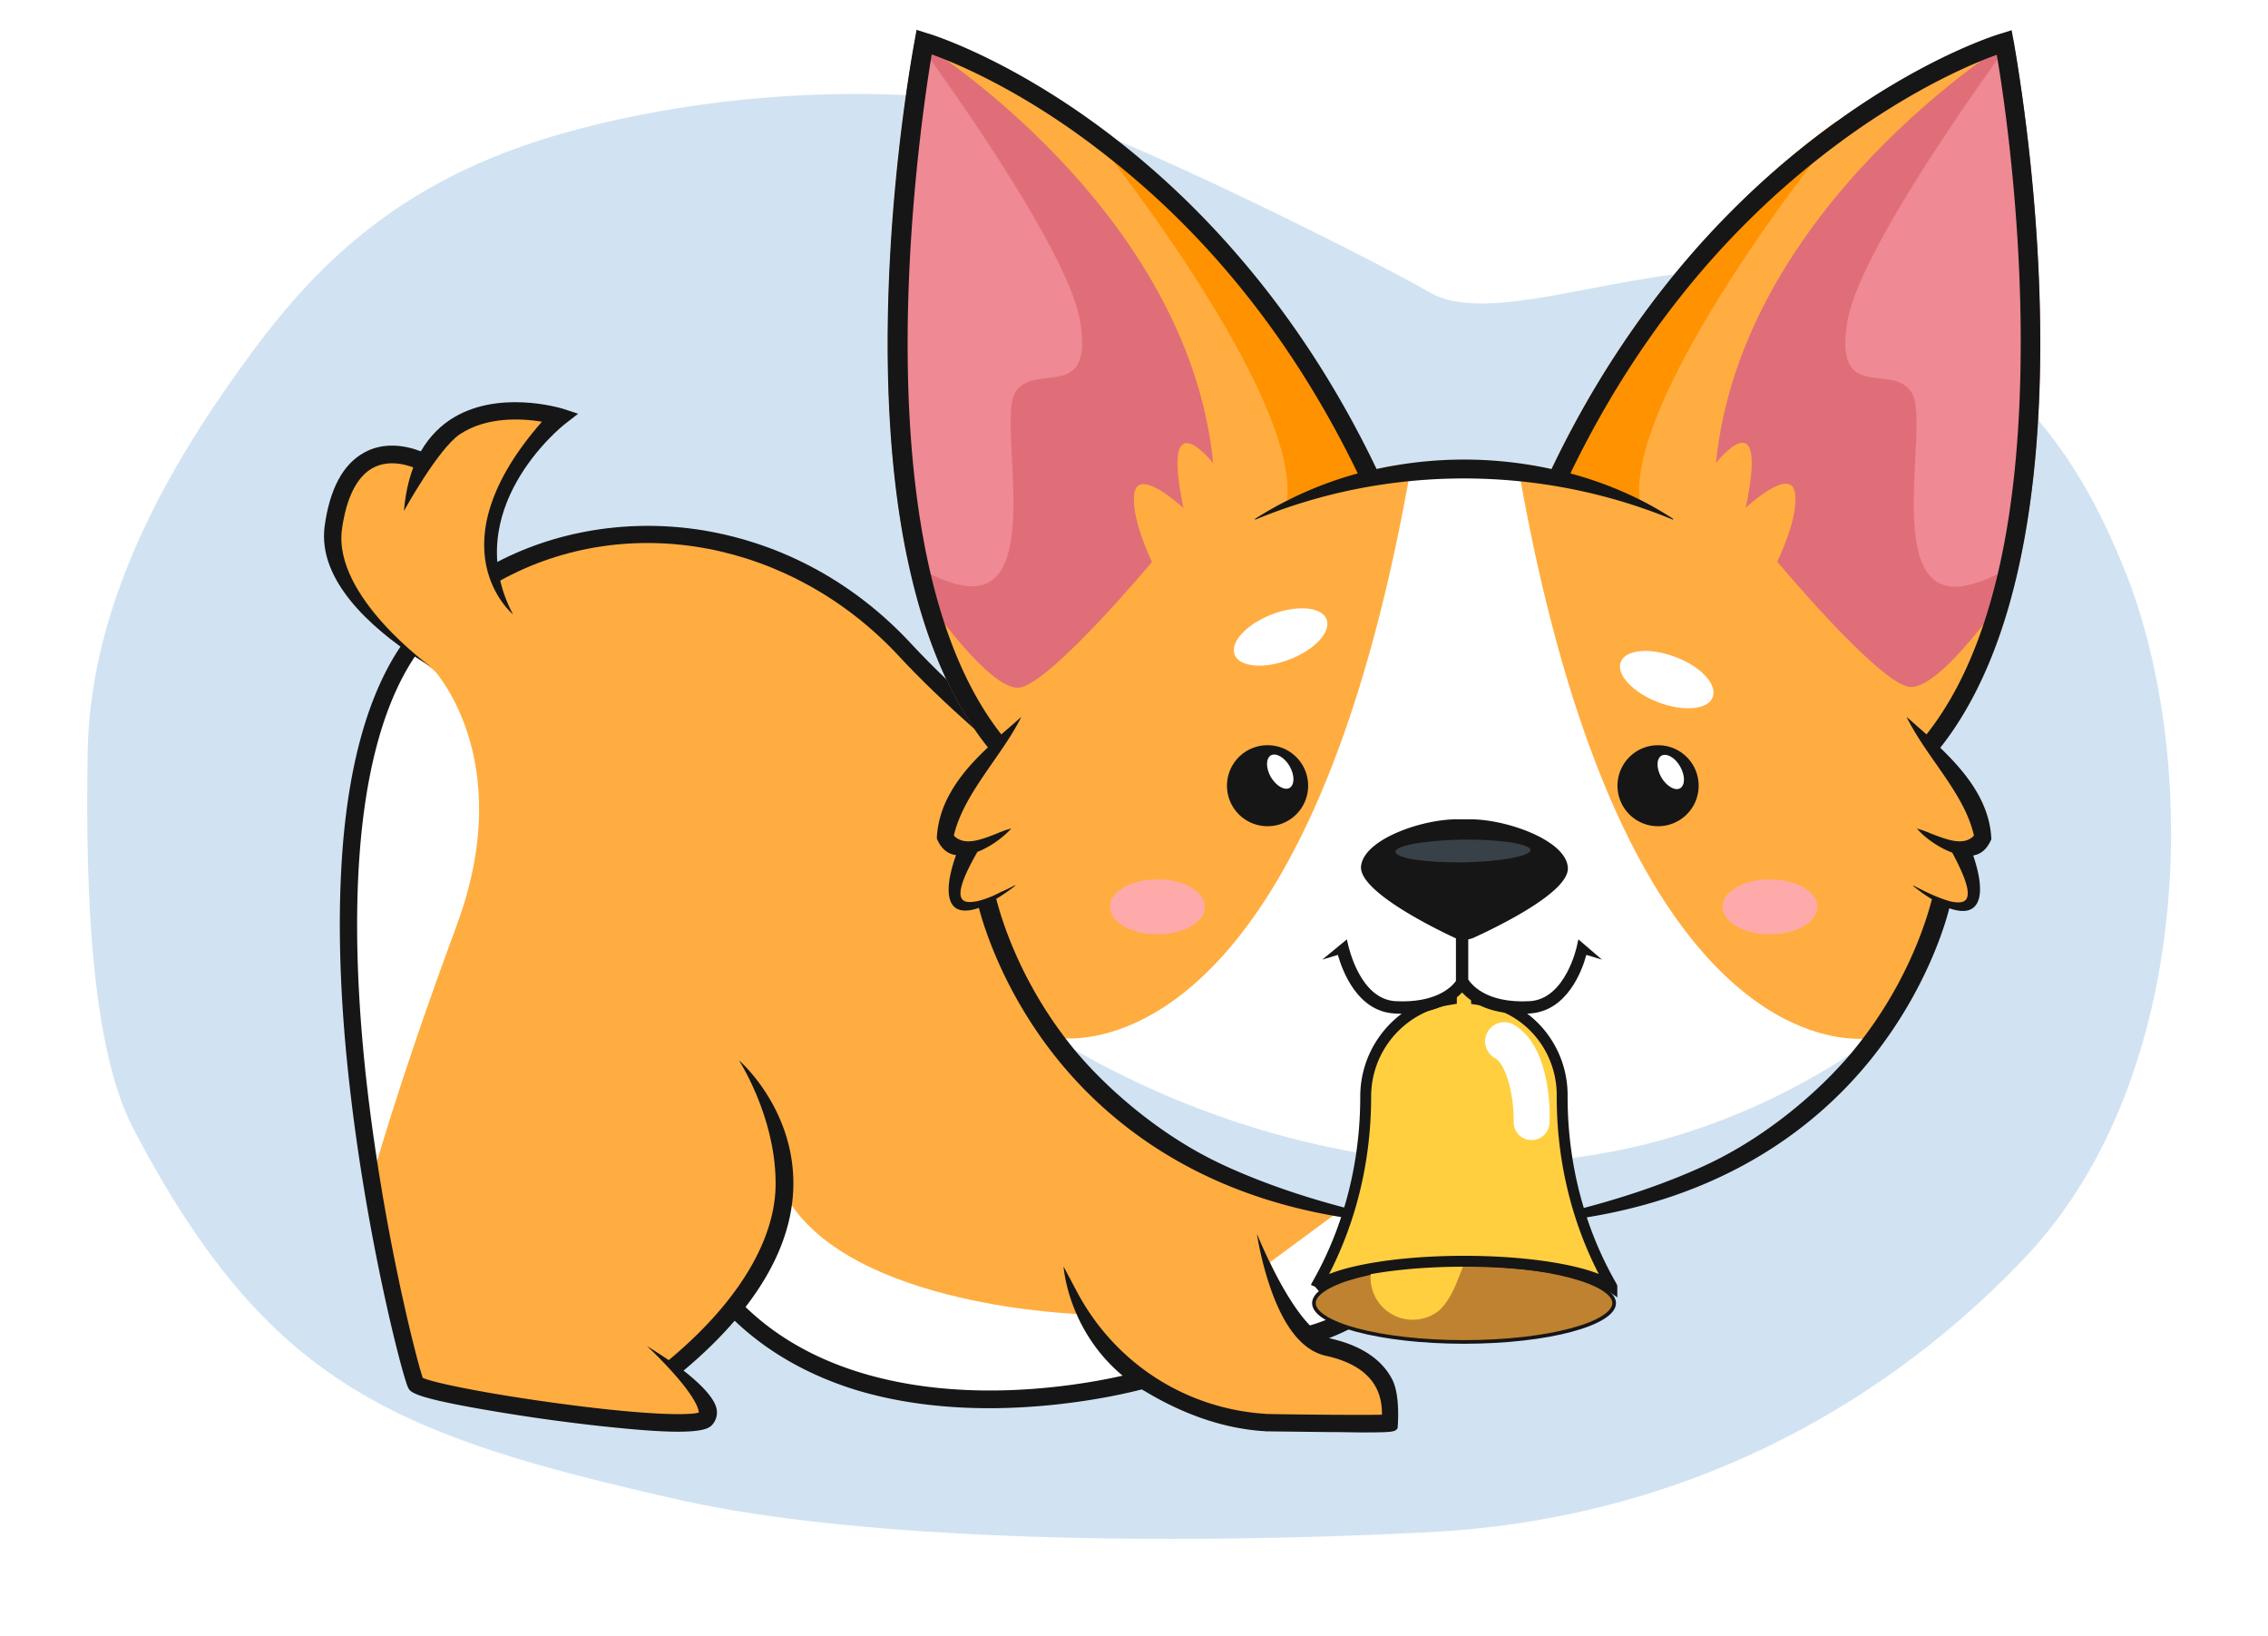
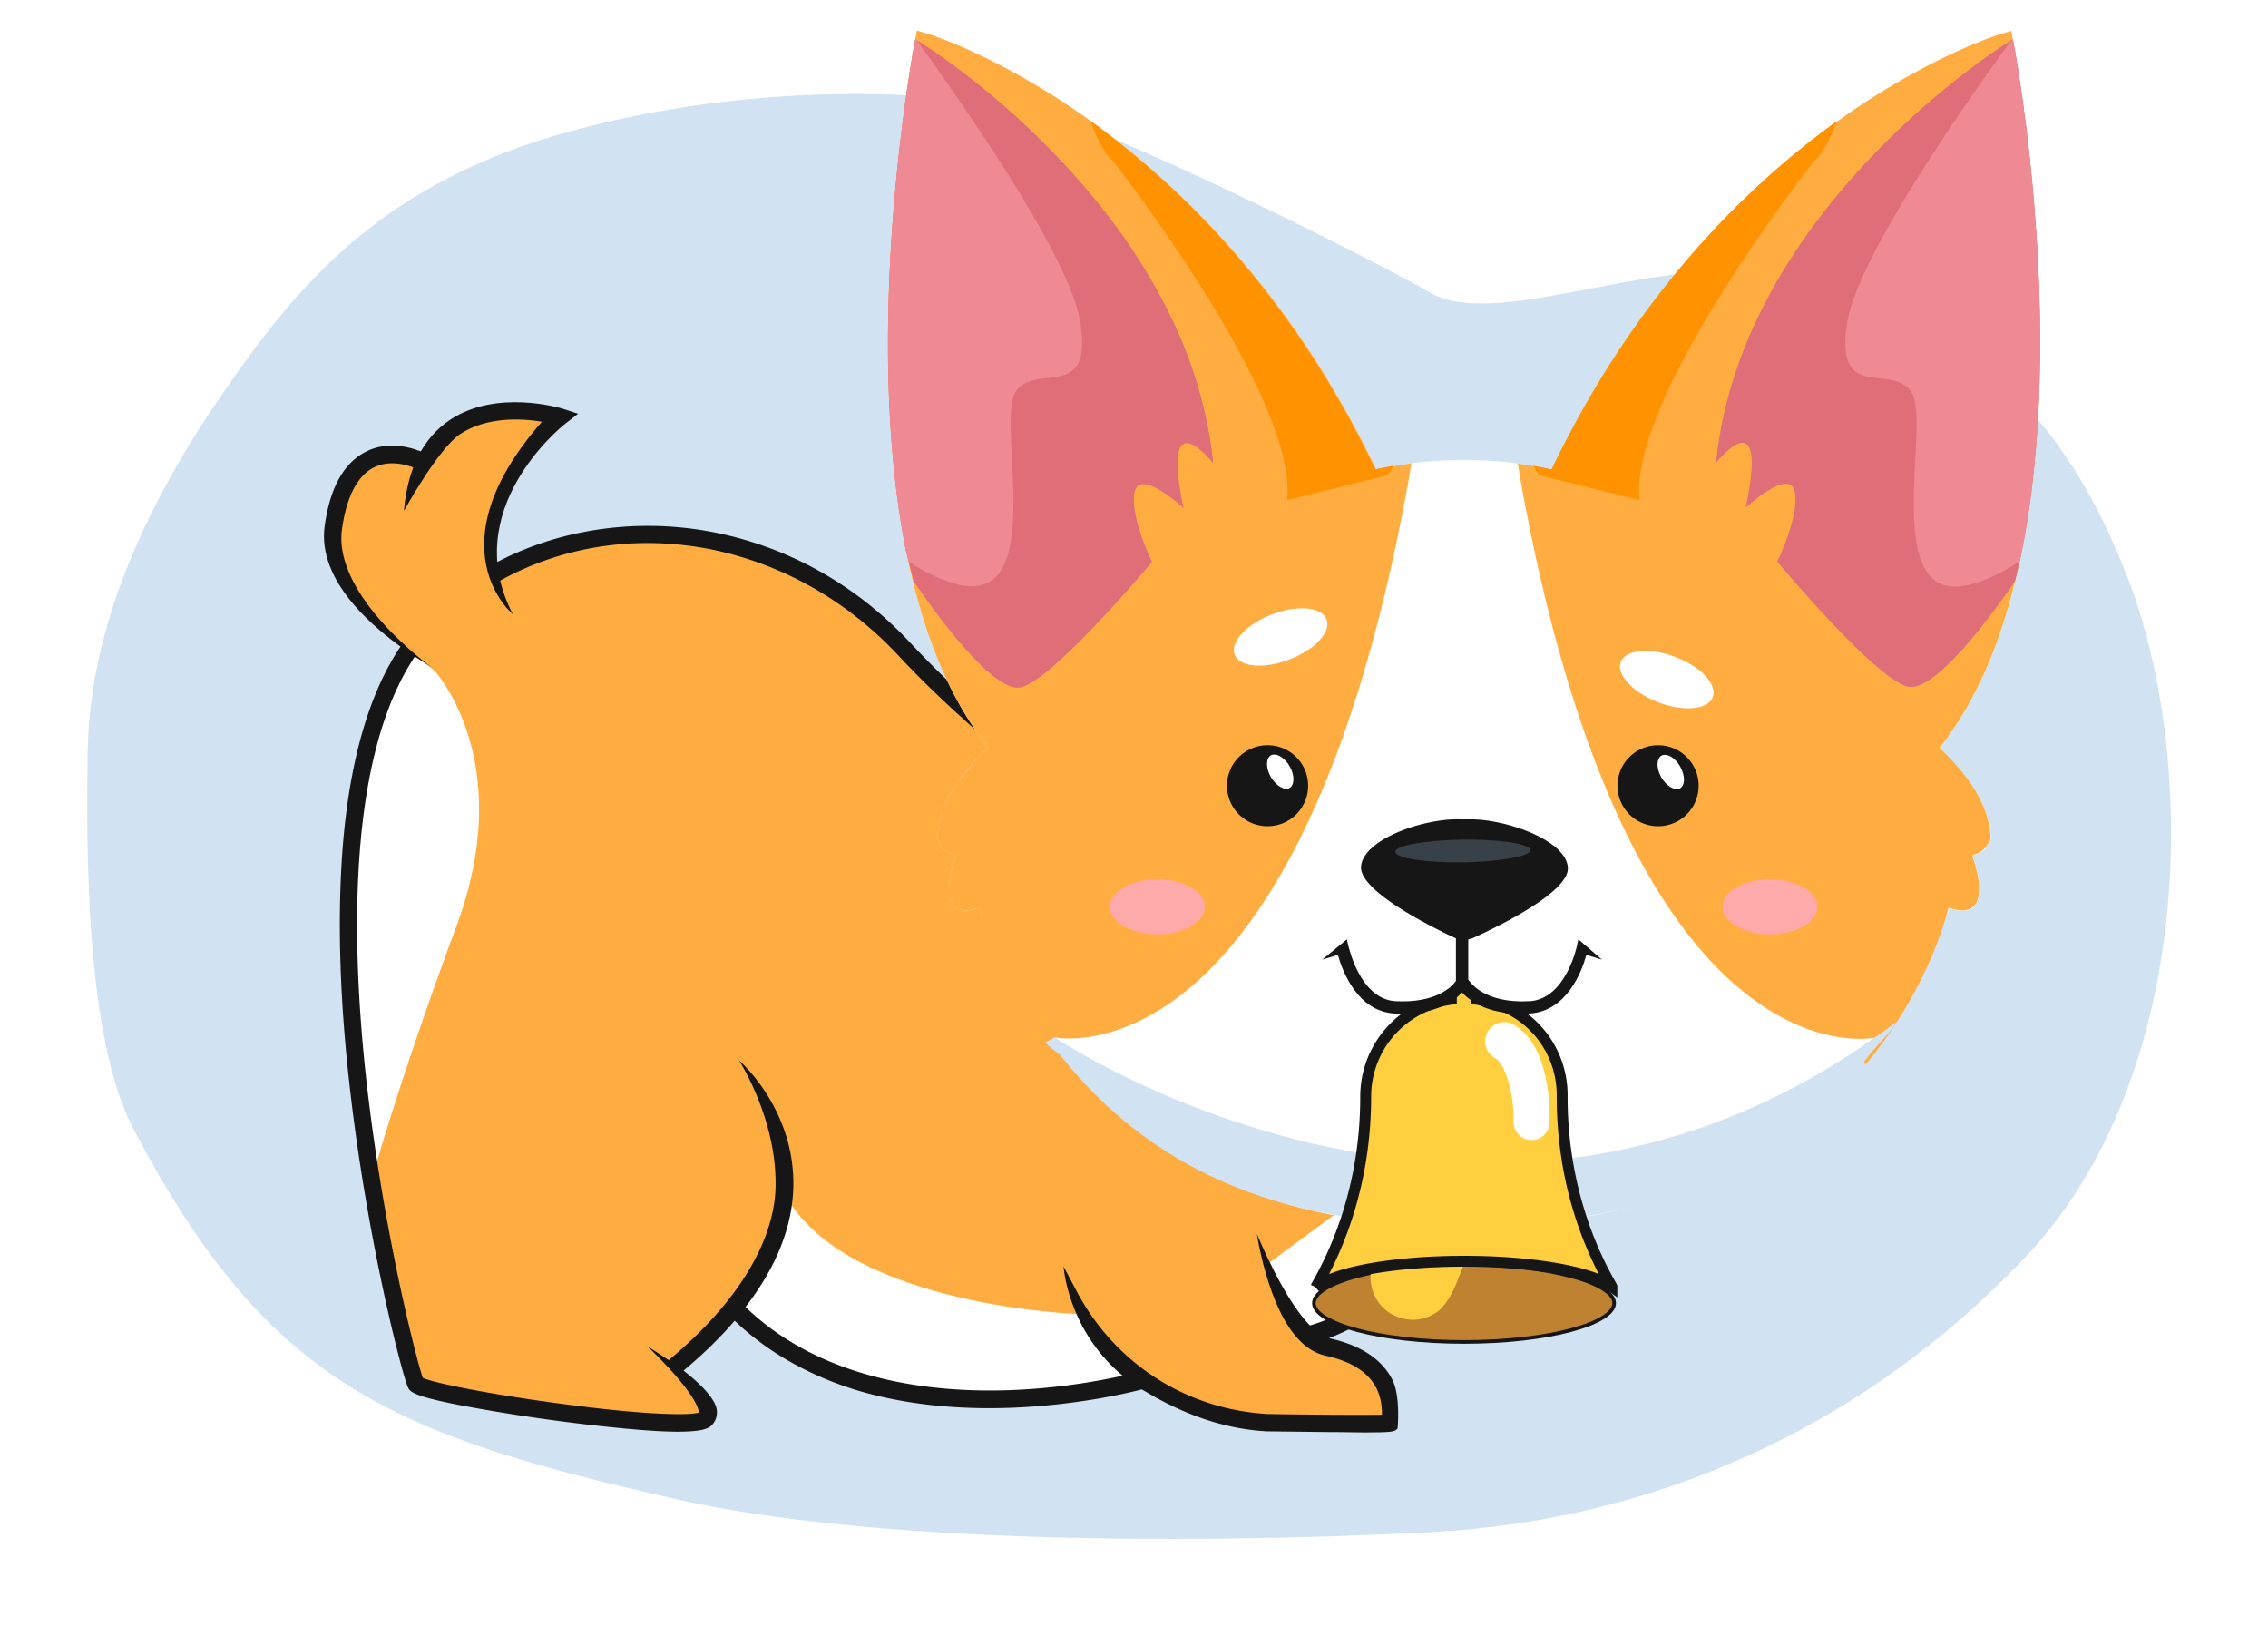
<svg xmlns="http://www.w3.org/2000/svg" width="208" height="150" fill="none">
  <g filter="url(#a)">
    <path fill="#D1E3F2" d="M130.972 26.737c7.242 4.373 25.348-6.239 39.322 0 12.83 5.729 19.577 12.942 24.675 25.82C201.731 69.637 201.181 98.67 186 115c-9.888 10.59-27.931 24.121-55.028 25.5-24.134 1.228-51.933.755-68.506-2.935-26.323-5.944-37.812-10.441-50.207-34.013-4.387-8.268-4.358-25.4-4.219-34.625.21-12.094 5.85-23.504 12.814-33.48 6.08-8.71 13.565-18.151 29.987-22.994 14.47-4.267 31.966-4.944 44.304-2.197 7.032 1.566 32.206 14.294 35.827 16.48Z" />
  </g>
  <path fill="#FFAD40" d="M104.75 127.102c3.755 2.353 7.608 3.679 11.429 3.878 1.295.033 6.91.099 8.837.099 2.957-.033 2.624.033 3.089-.464l-.033-.265c.366-3.679-1.794-6.497-6.179-7.392-.1-.033-.731-.199-.831-.232 6.811-2.187 14.518-10.375 15.648-11.734l-.864-.729c-.166.199-.764.829-1.196 1.26-.133-.133-30.232-33.346-30.365-33.511l.432-.63c-1.694-1.227-13.82-10.11-21.295-18.165-9.435-10.54-25.714-14.054-38.006-7.292l.466.829c-1.728 1.624-5.648 5.27-7.974 7.425l-1.063-.697c-10.531 14.486-2.957 56.482.797 67.586.167.299.432.73 6.08 1.757 3.455.597 19.6 3.282 21.395 1.591 1.196-1.458-.698-3.082-2.824-4.806a42.347 42.347 0 0 0 5.083-4.939c9.368 9.679 27.275 9.182 37.374 6.431Z" />
  <path fill="#fff" d="m133.821 102.937-17.342 12.795 2.226 5.403s1.429 1.491 1.595 1.491c.133 0 7.242-3.547 7.242-3.547l8.339-7.888-2.06-8.254ZM99.238 120.505s-21.096-.596-27.043-10.64l-4.883 9.977s9.07 12.43 36.61 6.994l-4.684-6.331ZM37.28 59.482l2.325 1.724s8.006 8.22 2.259 23.7c-5.747 15.512-7.774 23.434-7.774 23.169 0-.298-6.777-28.771 3.19-48.593Z" />
  <path fill="#FFAD40" d="m50.533 38.003-7.84.431-3.688 3.746-2.956-.796-3.987 2.022-1.827 5.105 1.428 4.906 3.82 4.64 8.04 6.331 1.994-8.552s-.498-4.375-.498-4.806c0-.43.897-6.464.897-6.464l5.05-6.563h-.433Z" />
  <path fill="#161616" d="M47.044 56.333c-5.016-9.547 4.386-17.17 4.784-17.468l1.196-.929-1.428-.464c-.233-.066-6.047-1.823-10.332 1.028-2.459 1.657-3.887 4.441-4.22 8.353 0 0 3.09-5.635 5.117-7.027 2.491-1.658 5.714-1.459 7.54-1.16-10.099 11.535-2.657 17.667-2.657 17.667Z" />
  <path fill="#161616" d="M38.208 60.31c.465.288.93.586 1.395.896 0 0-9.103-6.497-8.239-12.696.399-2.85 1.362-4.806 2.824-5.601 1.595-.862 3.422-.232 4.385.232l.698-1.459c-2.126-1.027-4.22-1.094-5.847-.199-1.96 1.061-3.19 3.348-3.654 6.795-.632 4.906 4.185 9.248 8.438 12.033ZM82.425 60.145c8.14 8.783 21.561 18.396 21.694 18.495l.93-1.326c-.133-.099-13.421-9.612-21.461-18.263-5.183-5.602-11.76-9.182-19.003-10.408-6.81-1.127-13.754 0-19.534 3.182l.797 1.425c11.76-6.497 26.777-3.646 36.577 6.895Z" />
  <path fill="#161616" d="m137.042 110.958-1.229-1.06c-.1.099-8.405 9.579-15.681 11.634-2.525-2.585-4.85-8.386-4.85-8.386 0 .099.365 2.486 1.262 5.038 1.263 3.613 2.957 5.668 5.05 6.132 4.85 1.061 5.149 3.945 5.149 5.403-1.827.033-7.109 0-10.498-.066-.166 0-.299-.033-.465-.033-7.242-.564-13.621-4.74-17.043-11.237l-1.196-2.254s.366 5.801 5.416 10.01c-2.193.498-6.81 1.359-12.16 1.359h-.066c-6.644 0-15.847-1.359-22.358-7.657 2.823-3.646 4.319-7.391 4.385-11.07.133-6.961-4.75-11.37-4.983-11.535 0 0 3.455 5.303 3.355 11.535-.1 5.17-3.654 10.838-9.8 15.943-1.13-.762-1.994-1.293-1.994-1.293s1.396 1.293 2.658 2.752c1.96 2.253 2.093 3.148 2.093 3.347-.797.265-4.718.265-12.79-.828-6.445-.862-11.528-1.89-12.525-2.354-.565-1.624-3.588-13.292-5.15-27.08-1.428-12.729-1.793-29.866 4.486-39.147l-1.33-.895c-2.923 4.31-4.717 10.54-5.348 18.463-.498 6.331-.299 13.789.664 22.142 1.628 14.253 4.917 26.716 5.35 27.445.198.365.464.829 6.245 1.857a171.22 171.22 0 0 0 10.963 1.591c3.588.397 5.947.563 7.508.563 2.558 0 2.924-.398 3.156-.63.2-.232.465-.629.432-1.226-.033-1.094-1.528-2.552-3.056-3.746 1.794-1.502 3.355-3.027 4.684-4.574 2.99 2.851 6.71 4.972 11.063 6.331 3.688 1.127 7.84 1.691 12.325 1.691h.133c7.21-.034 12.923-1.492 13.82-1.724.067.033.133.099.233.133 3.289 1.988 6.91 3.38 10.73 3.679.167 0 .333.033.499.033h.033l5.614.066c1.363 0 2.392.033 3.223.033 2.791 0 2.857-.066 3.123-.364 0 0 .299-2.983-.498-4.508-.964-1.856-2.891-3.116-5.681-3.746-.034 0-.067-.033-.1-.033 7.309-2.784 14.817-11.336 15.149-11.734Z" />
  <path fill="#fff" d="M177.875 68.566c15.182-18.96 7.076-62.946 6.744-64.835l-.166-.895-.897.265c-.266.066-25.847 7.823-41.262 39.942a37.577 37.577 0 0 0-16.079 0C110.833 10.89 85.252 3.134 84.987 3.068l-.897-.265-.167.895c-.365 1.856-8.471 45.841 6.711 64.835-2.425 2.32-4.551 5.038-4.684 8.352.399.962 1.03 1.426 1.76 1.525-1.428 3.945-.597 5.8 2.094 4.806.531 2.089 2.923 7.193 7.574 13.06 5.283 6.663 14.784 15.347 32.79 16.01h8.173c18.006-.663 26.876-9.082 32.325-15.413 4.883-5.668 7.508-11.535 8.072-13.623 2.625.994 3.555-.796 2.16-4.807.697-.132 1.295-.563 1.694-1.491-.133-3.348-2.292-6.066-4.717-8.386Z" />
  <path fill="#FFAD40" d="m184.62 3.73-.166-.895-.897.266c-.266.066-25.847 7.822-41.262 39.941a33.499 33.499 0 0 0-3.089-.53c.066.43.132.829.199 1.26 10.033 56.216 32.491 51.377 32.491 51.377s-1.861 1.359-.764 2.42c.199-.233.365-.465.564-.697 4.652-5.867 6.479-11.568 7.01-13.656 2.625.994 3.555-.795 2.16-4.806.697-.133 1.295-.564 1.694-1.492-.1-3.315-2.259-6.033-4.684-8.353 15.182-18.993 7.109-62.978 6.744-64.835ZM126.215 43.043C110.833 10.89 85.252 3.134 84.987 3.068l-.897-.265-.167.895c-.365 1.856-8.471 45.841 6.711 64.835-2.425 2.32-4.551 5.038-4.684 8.352.399.962 1.03 1.426 1.76 1.525-1.428 3.945-.597 5.8 2.094 4.806.531 2.089 2.358 7.79 7.01 13.657.199.232.398.497.598.73 1.229-1.062-.698-2.487-.698-2.487s22.458 4.84 32.524-51.377c.066-.431.133-.829.199-1.26-1.096.166-2.159.332-3.222.564Z" />
  <path fill="#E06E78" d="M157.376 42.446s4.884-6.199 2.725 4.11c0 0 3.986-3.713 4.485-1.492.498 2.22-1.595 6.43-1.595 6.43s9.003 10.806 11.993 11.47c2.89.63 9.402-9.083 9.834-9.713 5.083-20.882.099-48.095-.2-49.587v-.066c-.465.199-24.916 15.413-27.242 38.848ZM105.652 51.528s-2.06-4.21-1.595-6.43c.498-2.221 4.485 1.491 4.485 1.491-2.16-10.308 2.724-4.11 2.724-4.11-2.326-23.434-26.81-38.682-27.308-38.848l-.034.1c-.265 1.392-4.85 26.252-.863 46.67.432 1.69.73 2.884.73 2.884s6.877 10.408 9.834 9.745c2.99-.696 12.027-11.502 12.027-11.502Z" />
  <path fill="#EF8994" d="M184.618 3.664c-.033 0-.099.066-.232.133-4.452 6.099-13.92 19.722-14.95 25.622-1.329 7.756 4.286 3.646 5.947 6.696 1.661 3.05-3.156 20.053 5.614 17.402 1.595-.465 2.99-1.227 4.253-2.089 4.385-20.584-.366-46.272-.632-47.698v-.066ZM99.04 29.386C98.01 23.419 88.41 9.663 84.024 3.63c-.033-.033-.066-.033-.066-.033l-.034.1c-.265 1.391-4.85 26.251-.863 46.67.1.397.2.795.299 1.127a14.627 14.627 0 0 0 4.086 1.988c8.77 2.652 3.987-14.352 5.615-17.402 1.694-3.05 7.308 1.061 5.98-6.695Z" />
  <path fill="#D1E3F2" d="M171.928 95.149c-36.743 26.02-75.214-.033-75.214-.033s-.3.165-.83.464c.298.43 1.129.895 1.461 1.293 5.282 6.662 14.85 14.683 32.856 15.346h8.173c18.006-.663 27.674-8.684 32.956-15.346.831-1.061 1.993-2.155 2.658-3.216-.698.53-1.362.995-2.06 1.492Z" />
  <path fill="#FF9200" d="M142.295 43.042a29.29 29.29 0 0 0-1.661-.332c.299.53.532.862.532.862l9.202 2.287c-1.03-9.447 15.98-31.058 15.98-31.058s1.129-.895 2.093-3.68c-8.339 6.033-18.505 15.977-26.146 31.92ZM126.115 43.042a29.645 29.645 0 0 1 1.661-.332c-.299.53-.531.862-.531.862l-9.203 2.287c1.03-9.447-15.946-31.058-15.946-31.058s-1.13-.895-2.06-3.68c8.306 6.033 18.438 15.977 26.079 31.92Z" />
-   <path fill="#161616" d="M187.112 30.347c-.1-12.496-1.894-23.468-2.426-26.517l-.199-1.061-.93.298c-.067 0-6.545 1.923-14.95 7.956-4.85 3.447-9.368 7.557-13.421 12.198-5.05 5.8-9.402 12.463-12.891 19.788a37.425 37.425 0 0 0-16.046 0c-3.521-7.359-7.84-13.988-12.89-19.788-4.053-4.674-8.571-8.784-13.388-12.232-8.438-6.032-14.917-7.955-14.983-7.955l-.93-.298-.166.928c-.067.464-8.738 45.51 6.71 64.868-2.126 1.989-4.551 4.773-4.684 8.353.365.895.963 1.425 1.76 1.525-.83 2.32-.896 4.01-.198 4.706.465.465 1.262.498 2.292.133.465 1.724 2.226 7.59 7.01 13.623 5.315 6.696 15.381 14.784 33.388 15.413v-.066c-.1-.033-9.635-1.458-18.272-5.535-6.014-2.851-10.997-7.458-13.688-10.84-4.518-5.667-6.279-11.236-6.843-13.424.664-.397 1.229-.795 1.76-1.226l-.033-.033c-.432.232-.83.43-1.23.596l-.597.299c-.665.298-1.163.464-1.595.563-.764.166-1.229.1-1.428-.165-.432-.564.033-1.956 1.395-4.343 1.23-.464 2.425-1.392 3.056-2.088l.067-.066-.1.033c-.399.1-.83.265-1.296.464-1.362.53-2.923 1.16-3.886.166.564-2.42 2.093-4.575 3.554-6.696.897-1.293 1.86-2.652 2.558-4.044l.067-.132-.166.132c-.532.497-1.097.961-1.661 1.459-13.123-16.74-7.641-54.759-6.379-62.35 2.392.863 8.737 3.514 16.179 9.415 9.501 7.457 17.176 17.203 22.89 29.003a34.523 34.523 0 0 0-9.435 4.176l.033.067c12.159-5.039 26.112-5.039 38.305 0l.033-.067c-2.824-1.856-6.013-3.248-9.435-4.176 5.681-11.767 13.388-21.512 22.89-28.97 7.508-5.9 13.82-8.552 16.212-9.414.565 3.248 2.292 14.65 2.193 27.28-.1 16.109-2.99 27.91-8.638 35.036-.598-.53-1.13-.995-1.694-1.492l-.133-.1.066.133c.731 1.425 1.695 2.818 2.625 4.144 1.428 2.055 2.957 4.21 3.488 6.596-.93.994-2.492.364-3.887-.166-.465-.199-.897-.365-1.296-.464l-.099-.033.099.066c.598.696 1.828 1.657 3.19 2.155 1.262 2.353 1.694 3.745 1.262 4.309-.199.265-.664.331-1.428.165-.366-.1-.864-.265-1.562-.563a28.224 28.224 0 0 1-1.827-.895l-.033.033c.531.431 1.063.829 1.727 1.227-.564 2.187-2.325 7.756-6.843 13.424-2.658 3.38-7.641 7.988-13.654 10.839-8.671 4.077-18.206 5.502-18.306 5.535v.067c18.04-.663 28.106-8.751 33.388-15.414 4.784-6.032 6.578-11.9 7.01-13.623 1.03.365 1.827.332 2.292-.132.731-.697.698-2.354-.099-4.707.764-.133 1.295-.63 1.661-1.492-.133-3.58-2.592-6.364-4.685-8.386 3.389-4.276 5.914-10.21 7.409-17.568 1.229-5.966 1.827-12.927 1.761-20.65Z" />
  <path fill="#161616" d="M116.249 68.332a3.71 3.71 0 0 1 3.721 3.713 3.71 3.71 0 0 1-3.721 3.712 3.71 3.71 0 0 1-3.721-3.712 3.71 3.71 0 0 1 3.721-3.713Z" />
  <path fill="#fff" d="M118.276 70.256c.465.829.465 1.69 0 1.989-.465.265-1.229-.166-1.727-.995-.466-.829-.466-1.69 0-1.989.498-.265 1.262.199 1.727.995Z" />
  <path fill="#161616" d="M152.063 68.333a3.71 3.71 0 0 1 3.721 3.712 3.71 3.71 0 0 1-3.721 3.713 3.71 3.71 0 0 1-3.721-3.713 3.71 3.71 0 0 1 3.721-3.712Z" />
  <path fill="#fff" d="M154.09 70.288c.465.829.465 1.69 0 1.99-.466.265-1.23-.166-1.728-.995-.465-.83-.465-1.691 0-1.99.498-.265 1.262.166 1.728.995Z" />
  <path fill="#161616" d="M134.819 75.128h-.963c-3.223-.1-8.837 1.79-9.037 4.342-.132 2.188 6.146 5.37 8.538 6.497a2.2 2.2 0 0 0 1.828 0c2.392-1.094 8.737-4.21 8.604-6.398-.133-2.552-5.747-4.474-8.97-4.441Z" />
  <path fill="#384147" d="M140.369 77.945c0 .563-2.757 1.06-6.179 1.127-3.422.033-6.179-.365-6.213-.962-.033-.596 2.758-1.06 6.18-1.127 3.421-.033 6.179.398 6.212.962Z" />
  <g clip-path="url(#b)">
    <path fill="#BF8230" stroke="#161616" stroke-width=".333" d="M148.037 119.49c0 .424-.324.87-1.018 1.308-.685.433-1.687.829-2.94 1.164-2.504.669-5.973 1.084-9.811 1.084s-7.306-.415-9.81-1.084c-1.254-.335-2.256-.731-2.941-1.164-.693-.438-1.018-.884-1.018-1.308 0-.425.325-.871 1.018-1.309.685-.433 1.687-.829 2.941-1.164 2.504-.669 5.972-1.084 9.81-1.084s7.307.415 9.811 1.084c1.253.335 2.255.731 2.94 1.164.694.438 1.018.884 1.018 1.309Z" />
    <path fill="#FFCF40" d="m135.754 110.916-.024.117-.072.326c-.039.167-.079.334-.122.501-.055.214-.112.428-.171.641-.065.234-.139.484-.217.749-.081.263-.166.541-.26.825-.09.285-.192.575-.292.872-.104.294-.207.594-.319.889l-.164.444-.169.437c-.109.29-.226.57-.335.844a9.18 9.18 0 0 1-.697 1.43c-.12.197-.239.372-.352.523-.097.13-.2.257-.309.378a3.781 3.781 0 0 1-.224.227 1.304 1.304 0 0 1-.088.076 3.87 3.87 0 0 1-5.432-.677 3.903 3.903 0 0 1-.699-3.325s.01-.039.034-.11a4.095 4.095 0 0 1 .34-.732 6.55 6.55 0 0 1 .337-.533 9.196 9.196 0 0 1 1.028-1.214c.206-.21.416-.429.638-.646l.331-.33.34-.33c.226-.22.459-.436.686-.65.231-.211.456-.42.681-.618a38.479 38.479 0 0 1 1.249-1.07 30.327 30.327 0 0 1 .927-.728l.269-.198.098-.068a1.922 1.922 0 0 1 2.988 1.95Z" />
    <path fill="#FFCF40" stroke="#161616" stroke-width=".999" d="M137.115 91.993c3.686 1.132 6.165 4.587 6.153 8.456-.024 7.939 2.467 13.875 4.458 17.347.038.067.071.133.1.199a4.55 4.55 0 0 0-.476-.298c-.762-.421-1.833-.785-3.114-1.083-2.569-.6-6.092-.966-9.967-.966-3.875 0-7.399.366-9.967.966-1.281.298-2.352.662-3.115 1.083-.181.1-.351.206-.504.319a2.11 2.11 0 0 1 .109-.218c1.981-3.456 4.456-9.353 4.456-17.236 0-4.444 3.2-8.135 7.444-8.873l.414-.072V90.23a1.154 1.154 0 0 1 2.309 0v1.395l.423.066c.453.07.842.17 1.277.303Z" />
    <path fill="#fff" d="m138.93 94.016.076.05.091.06.028.019.056.04.122.091c.189.14.328.271.498.44.177.18.342.373.492.576l.119.165c.041.056.076.114.114.172.037.059.077.118.113.179l.105.184c.036.062.07.125.102.19l.099.193c.06.13.125.264.18.398.116.27.215.547.307.827.088.28.171.563.237.843a16.587 16.587 0 0 1 .451 3.636c.003.172.002.324.001.45l-.009.298-.004.106a1.645 1.645 0 0 1-3.29-.082v-.044l.001-.074a13.269 13.269 0 0 0-.174-2.171 13.995 13.995 0 0 0-.118-.636 10.14 10.14 0 0 0-.341-1.237 6.693 6.693 0 0 0-.216-.535c-.037-.084-.078-.158-.114-.234l-.058-.106a1.24 1.24 0 0 0-.058-.099l-.056-.093c-.019-.03-.039-.055-.057-.082-.036-.057-.073-.101-.107-.146a1.905 1.905 0 0 0-.185-.203.873.873 0 0 0-.103-.09l-.001-.003-.027-.017-.093-.057-.077-.048-.001-.001a1.758 1.758 0 1 1 1.897-2.96Z" />
  </g>
  <path fill="#fff" d="M125.053 90.706s5.947-5.47 12.193-3.315c6.245 2.155 5.747 3.547 5.747 3.547s-4.319 3.812-8.903-.829c0 0-5.715 4.972-9.037.597Z" />
  <path fill="#161616" d="m144.753 86.132-.132.597c0 .033-1.03 4.872-4.319 5.071-4.153.232-5.449-1.69-5.648-1.989v-7.259h-1.13v7.392c-.365.53-1.827 2.055-5.548 1.856-3.289-.199-4.285-5.038-4.318-5.071l-.133-.597-2.259 1.856 1.428-.43c.432 1.491 1.794 5.17 5.183 5.37.266 0 .531.032.764.032 3.089 0 4.717-1.193 5.448-1.955.731.795 2.326 1.955 5.449 1.955.232 0 .498 0 .764-.033 3.388-.199 4.784-3.878 5.182-5.37l1.429.431-2.16-1.856Z" />
  <path fill="#fff" d="M157.078 63.924c-.432 1.16-2.691 1.359-5.017.464-2.325-.895-3.853-2.552-3.422-3.68.432-1.16 2.691-1.358 5.017-.463 2.325.861 3.854 2.519 3.422 3.679ZM113.224 60.013c.432 1.16 2.691 1.359 5.017.464 2.325-.895 3.854-2.52 3.422-3.68-.432-1.16-2.691-1.358-5.017-.463-2.325.894-3.854 2.552-3.422 3.679Z" />
  <path fill="#FAA" d="M110.499 83.149c0 1.392-1.927 2.52-4.353 2.52-2.391 0-4.352-1.128-4.352-2.52 0-1.392 1.927-2.52 4.352-2.52 2.426 0 4.353 1.128 4.353 2.52ZM166.678 83.149c0 1.392-1.927 2.52-4.352 2.52-2.392 0-4.352-1.128-4.352-2.52 0-1.392 1.926-2.52 4.352-2.52 2.425.034 4.352 1.128 4.352 2.52Z" />
  <defs>
    <clipPath id="b">
      <path fill="#fff" d="M116.618 88.673h35.286v35.286h-35.286z" />
    </clipPath>
    <filter id="a" width="207.111" height="148.493" x="0" y=".614" color-interpolation-filters="sRGB" filterUnits="userSpaceOnUse">
      <feFlood flood-opacity="0" result="BackgroundImageFix" />
      <feBlend in="SourceGraphic" in2="BackgroundImageFix" result="shape" />
      <feGaussianBlur result="effect1_foregroundBlur_226_456" stdDeviation="4" />
    </filter>
  </defs>
</svg>